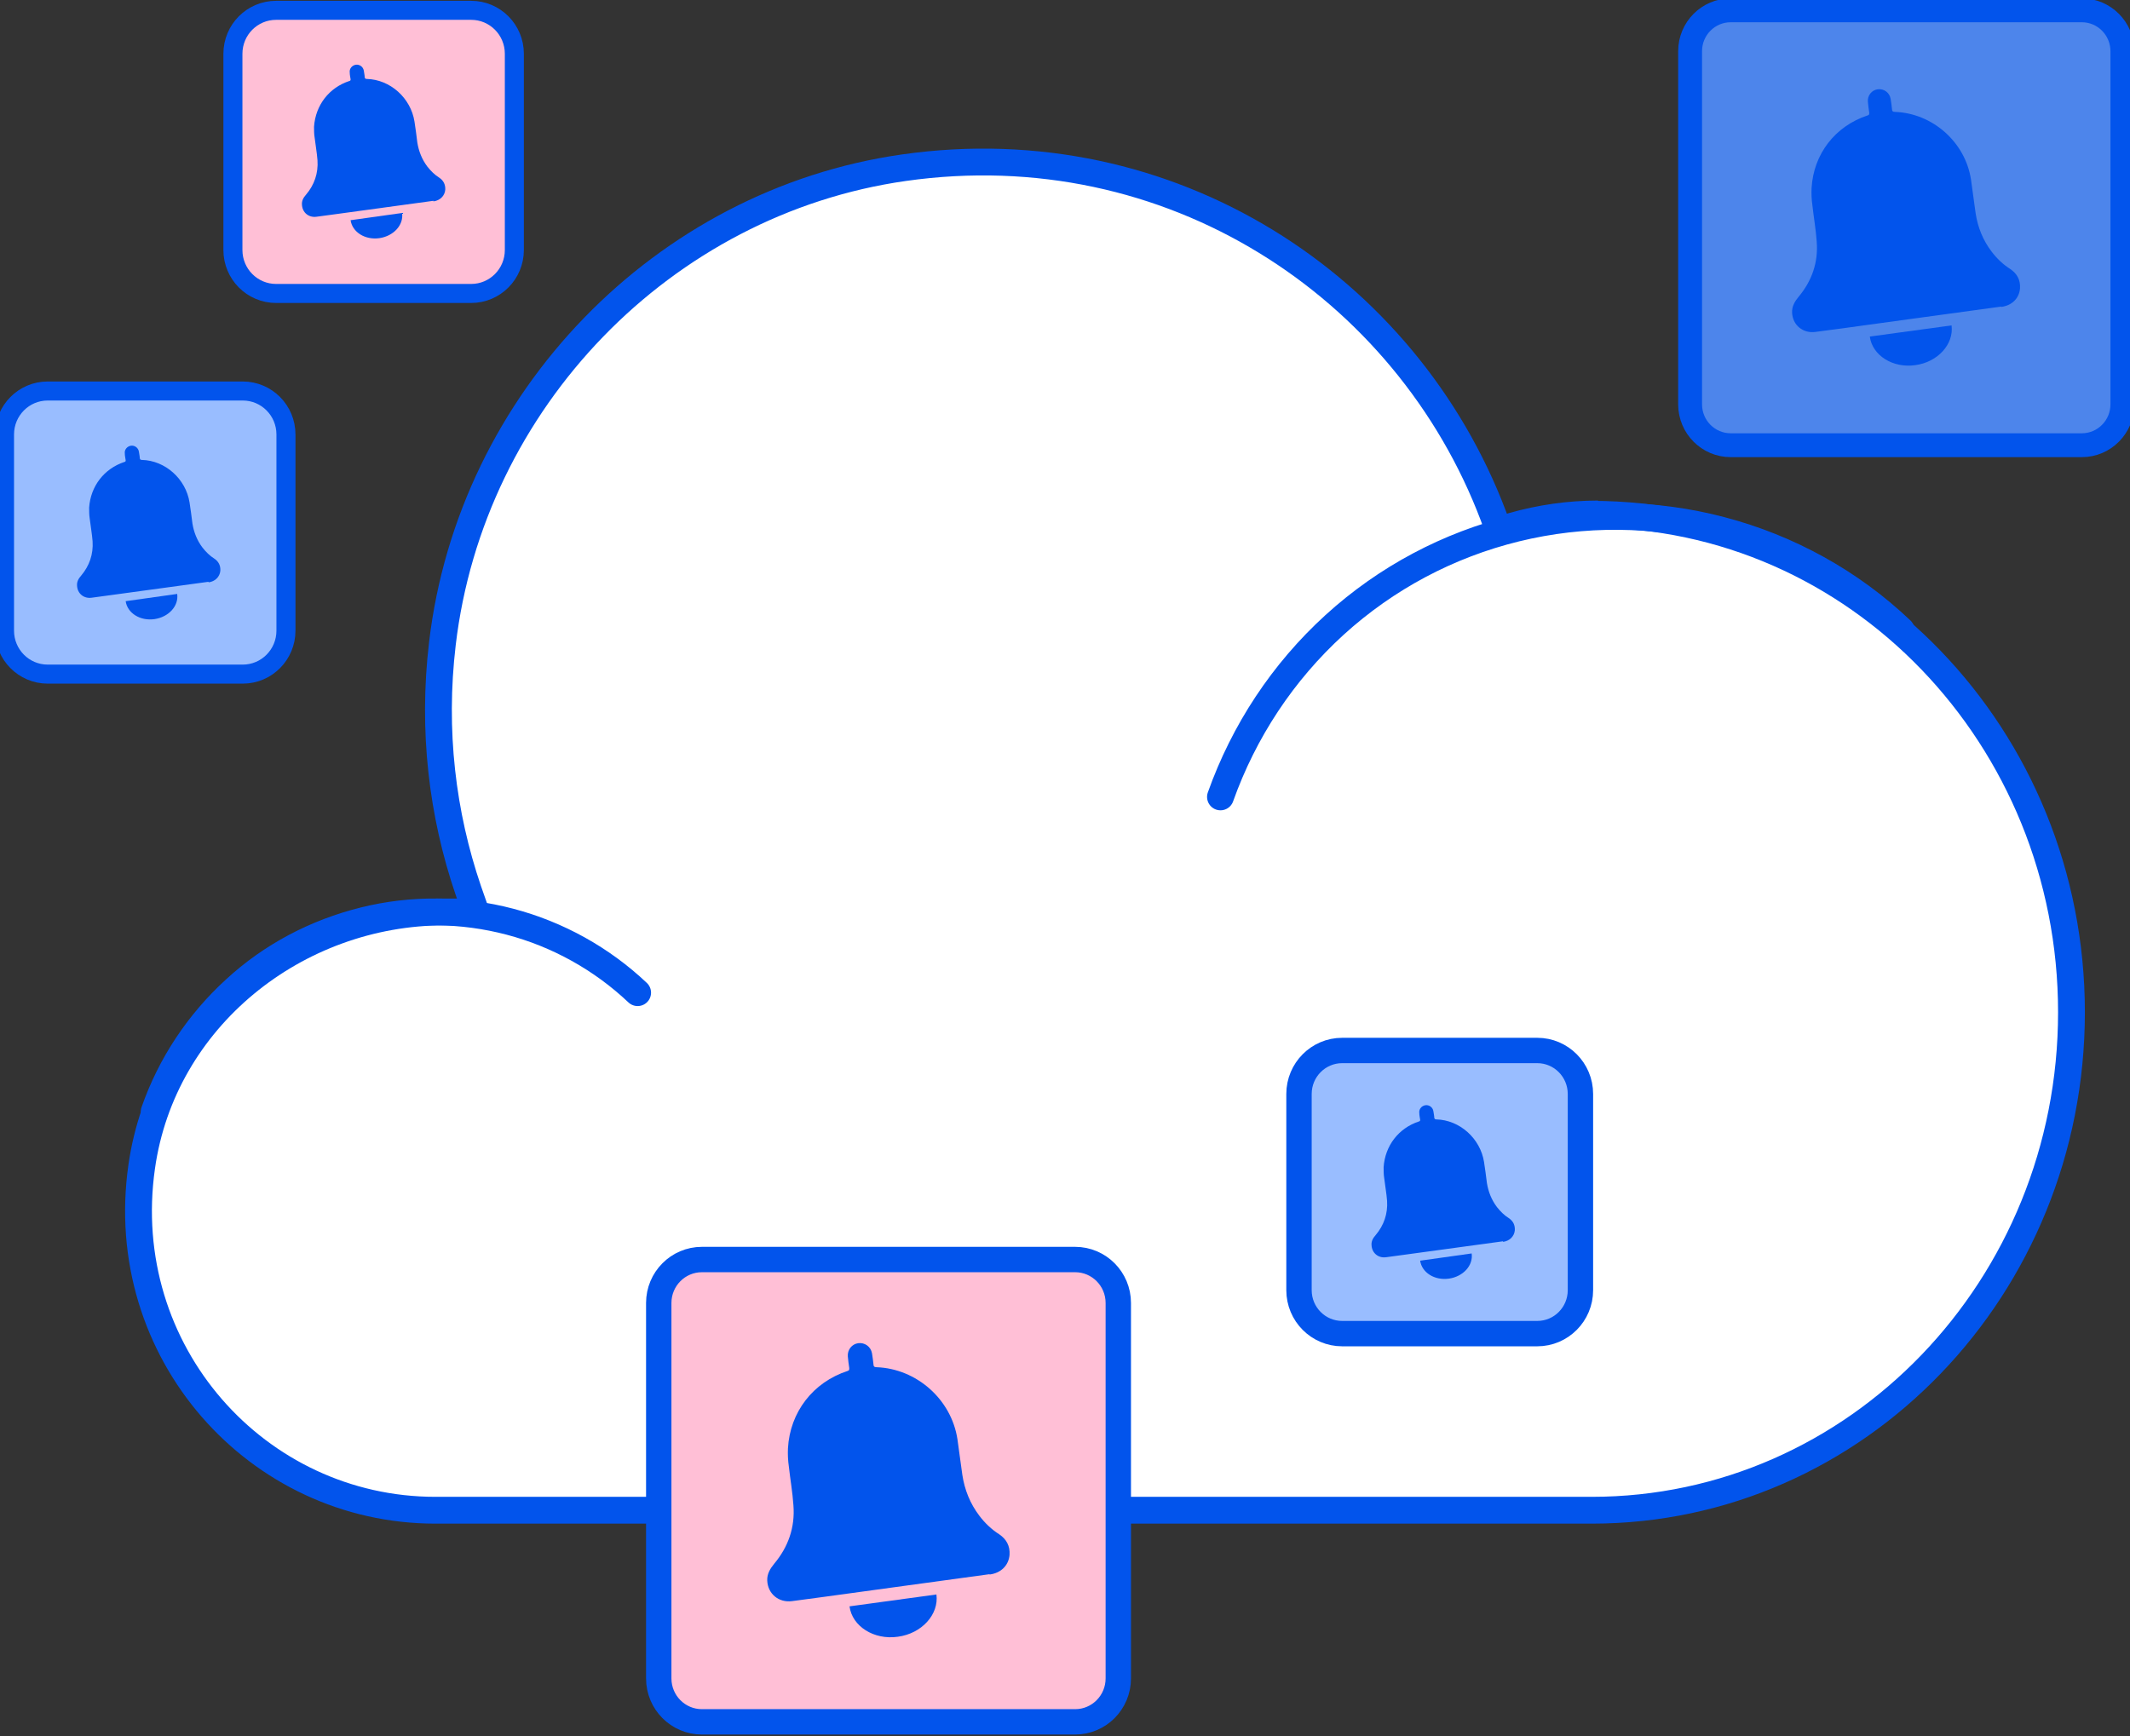
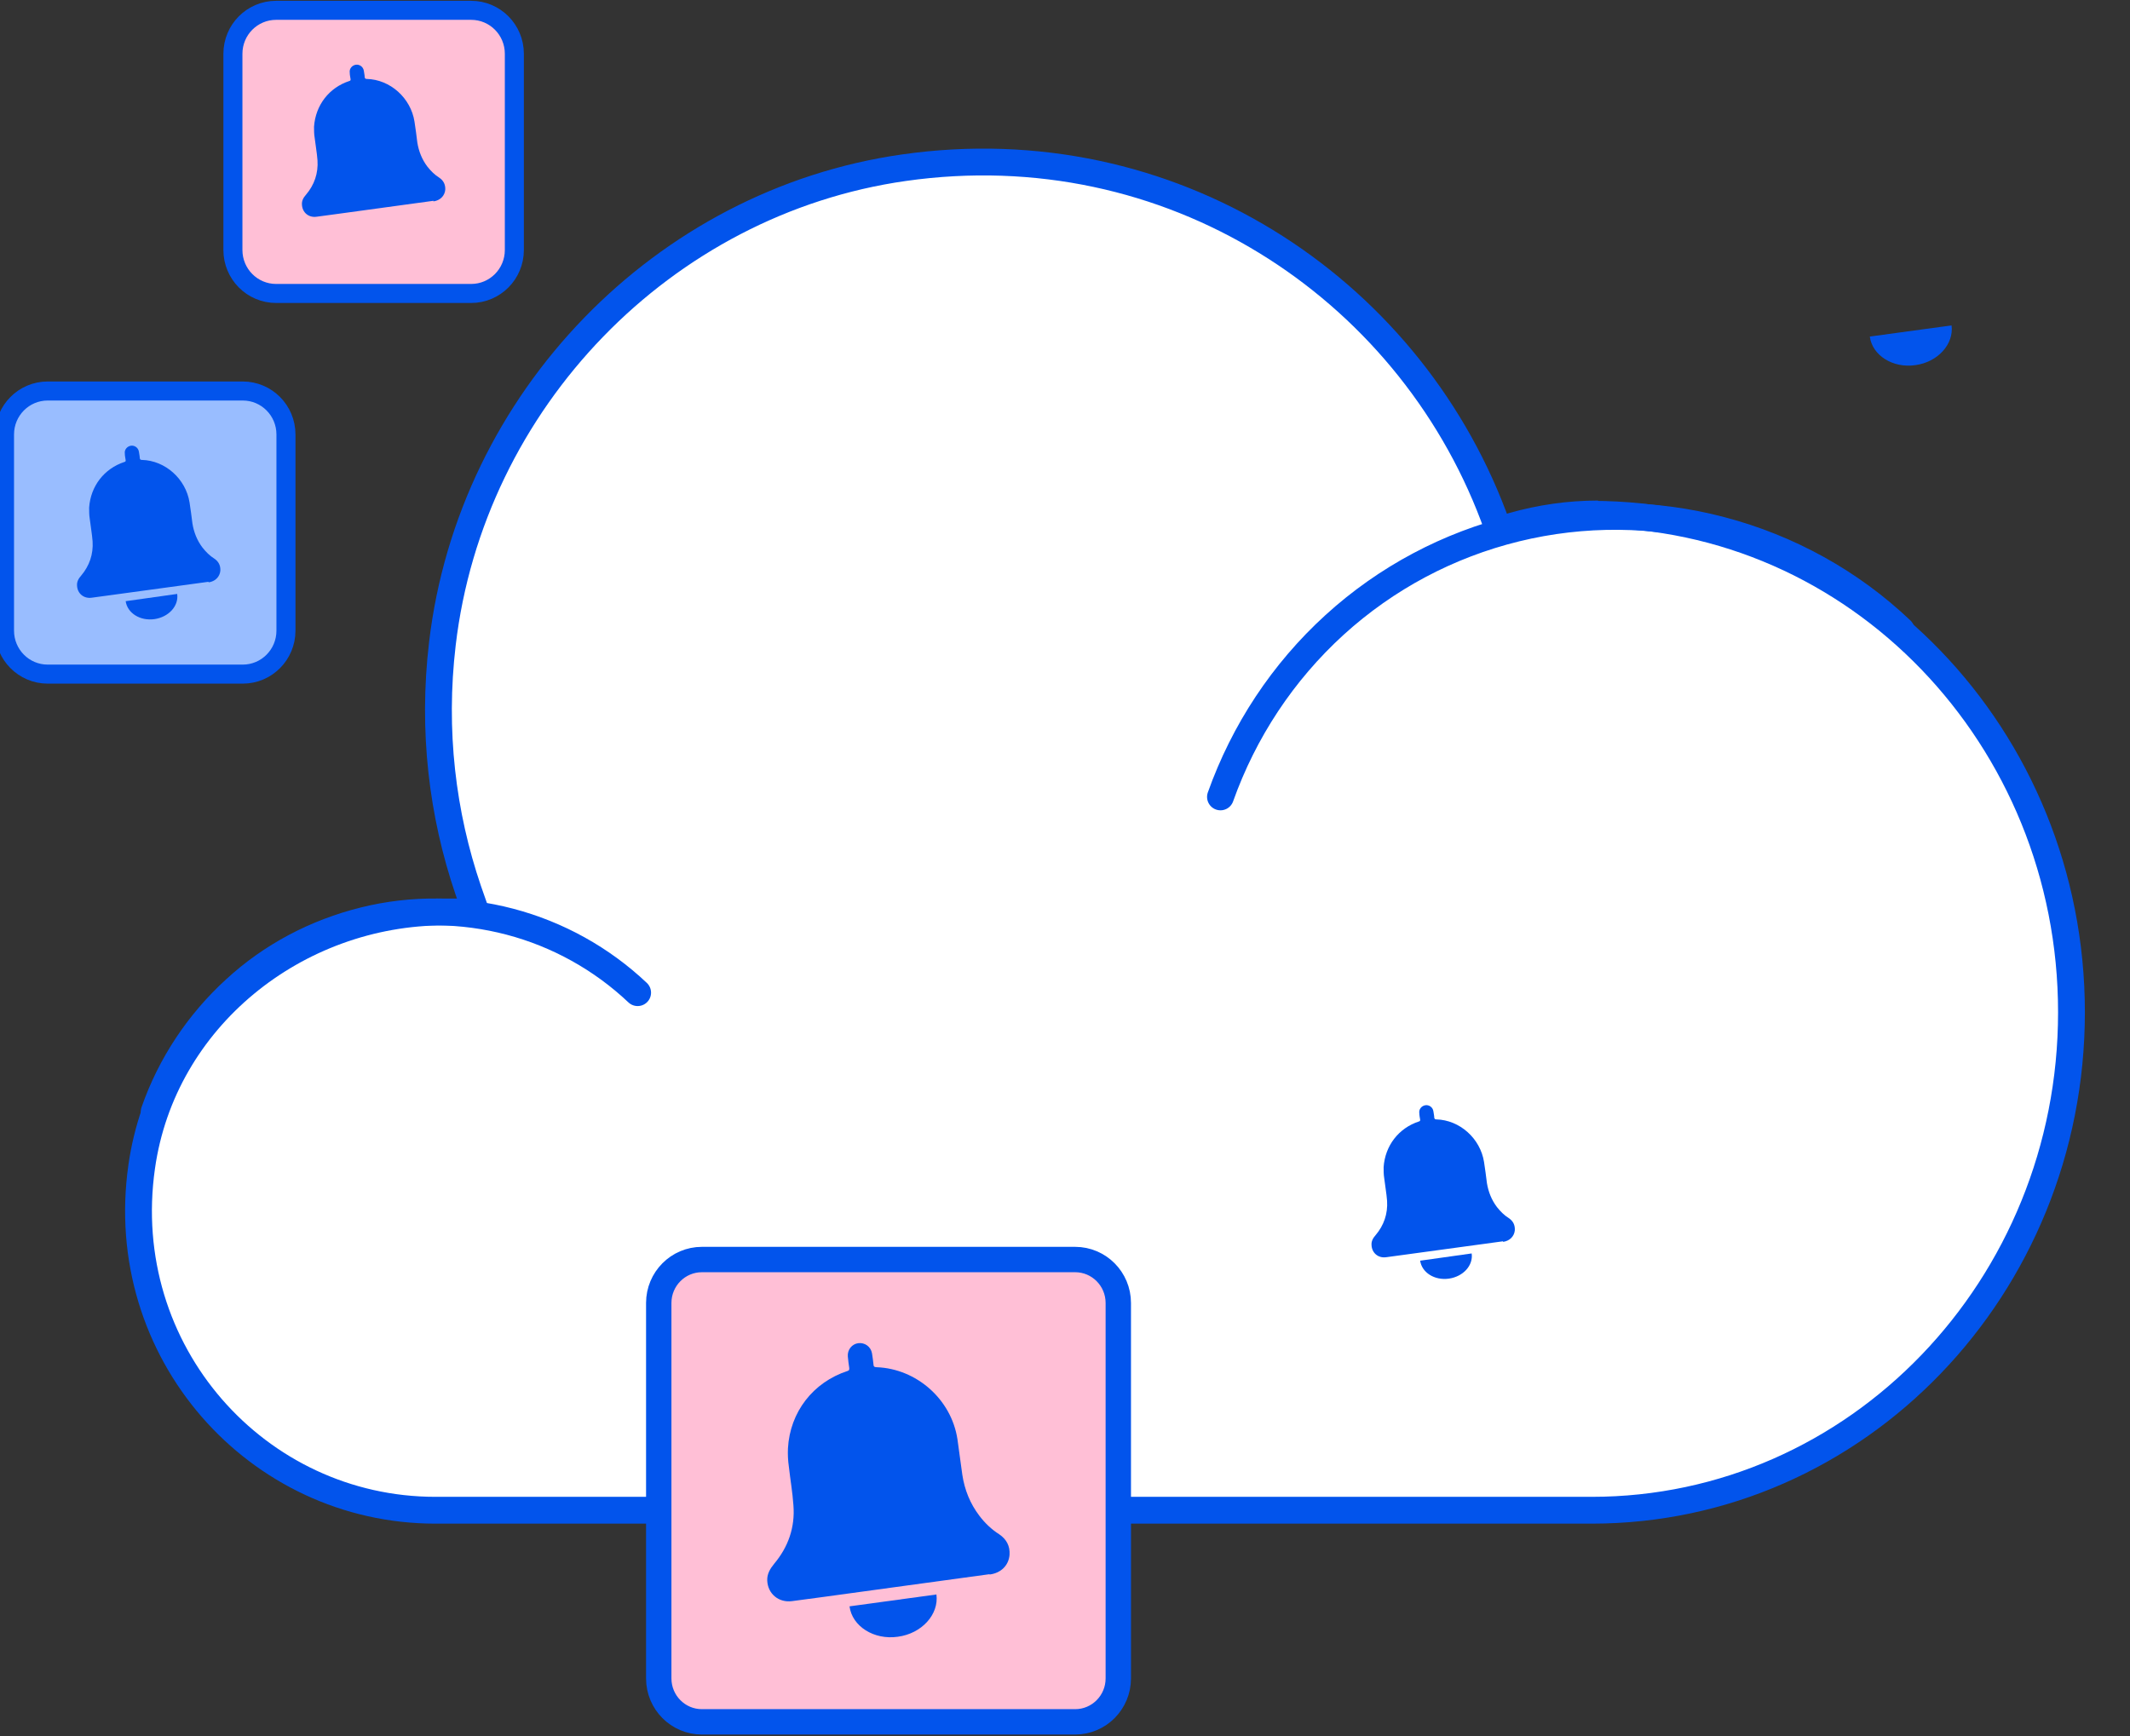
<svg xmlns="http://www.w3.org/2000/svg" width="92" height="75" viewBox="0 0 92 75" fill="none">
  <rect x="0" y="0" width="92" height="75" fill="#333333" stroke="none" />
  <g clip-path="url(#clip0_727_66678)">
    <path d="M69.024 22.204C67.751 22.204 66.516 22.389 65.347 22.72L64.73 22.905L64.507 22.297C60.751 12.359 50.547 5.606 39.043 7.245C28.642 8.725 20.343 17.302 19.108 27.807C18.662 31.573 19.108 35.181 20.224 38.458L20.553 39.397H19.213C12.778 39.397 7.026 43.995 6.12 50.404C4.978 58.4 11.097 65.245 18.806 65.245H68.749C80.2 65.245 89.472 55.611 89.472 43.731C89.472 31.851 80.2 22.217 68.749 22.217" fill="white" />
    <path d="M69.024 22.204C67.751 22.204 66.516 22.389 65.347 22.72L64.73 22.905L64.507 22.297C60.751 12.359 50.547 5.606 39.043 7.245C28.642 8.725 20.343 17.302 19.108 27.807C18.662 31.573 19.108 35.181 20.224 38.458L20.553 39.397H19.213C12.778 39.397 7.026 43.995 6.12 50.404C4.978 58.4 11.097 65.245 18.806 65.245H68.749C80.2 65.245 89.472 55.611 89.472 43.731C89.472 31.851 80.2 22.217 68.749 22.217" stroke="#0254EC" stroke-width="1.158" />
    <path d="M27.541 42.885C25.991 41.418 24.087 40.361 22.025 39.819C19.963 39.278 17.796 39.251 15.722 39.767C13.647 40.282 11.729 41.286 10.153 42.74C8.577 44.18 7.369 45.991 6.66 48.026" stroke="#0254EC" stroke-width="1.158" stroke-linecap="round" />
    <path d="M82.118 27.226C79.938 25.151 77.259 23.671 74.344 22.904C71.442 22.138 68.395 22.112 65.48 22.825C62.564 23.539 59.872 24.966 57.639 27.001C55.407 29.036 53.726 31.587 52.715 34.428" stroke="#0254EC" stroke-width="1.158" stroke-linecap="round" />
    <path d="M46.438 54.414H30.317C29.288 54.414 28.453 55.254 28.453 56.29V72.511C28.453 73.547 29.288 74.387 30.317 74.387H46.438C47.467 74.387 48.302 73.547 48.302 72.511V56.29C48.302 55.254 47.467 54.414 46.438 54.414Z" fill="#FFBFD6" stroke="#0254EC" stroke-width="1.096" />
-     <path d="M66.399 45.383H57.972C56.942 45.383 56.107 46.224 56.107 47.26V55.739C56.107 56.775 56.942 57.615 57.972 57.615H66.399C67.428 57.615 68.263 56.775 68.263 55.739V47.26C68.263 46.224 67.428 45.383 66.399 45.383Z" fill="#99BDFF" stroke="#0254EC" stroke-width="1.096" />
    <path d="M42.747 68.021C43.232 67.959 43.567 67.633 43.605 67.171C43.63 66.783 43.468 66.495 43.157 66.283C42.822 66.07 42.536 65.795 42.3 65.482C41.902 64.957 41.666 64.369 41.566 63.719C41.492 63.206 41.429 62.693 41.355 62.181C41.094 60.455 39.59 59.129 37.862 59.066C37.763 59.066 37.726 59.029 37.726 58.929C37.713 58.779 37.688 58.629 37.664 58.466C37.614 58.178 37.353 57.991 37.067 58.028C36.794 58.066 36.595 58.316 36.62 58.603C36.632 58.766 36.657 58.929 36.682 59.104C36.682 59.179 36.682 59.204 36.607 59.229C35.116 59.717 34.121 61.005 34.034 62.568C34.022 62.831 34.034 63.093 34.072 63.356C34.134 63.919 34.233 64.469 34.27 65.032C34.345 65.983 34.047 66.833 33.438 67.558C33.264 67.771 33.127 67.996 33.139 68.284C33.164 68.859 33.637 69.247 34.208 69.172C34.681 69.109 35.141 69.047 35.613 68.984C36.57 68.847 41.318 68.209 42.735 68.009L42.747 68.021Z" fill="#0254EC" />
    <path d="M36.693 69.397C36.805 70.26 37.75 70.86 38.781 70.71C39.813 70.573 40.559 69.747 40.447 68.884" fill="#0254EC" />
-     <path d="M89.918 0.446H74.754C73.785 0.446 73 1.236 73 2.211V17.469C73 18.444 73.785 19.234 74.754 19.234H89.918C90.886 19.234 91.671 18.444 91.671 17.469V2.211C91.671 1.236 90.886 0.446 89.918 0.446Z" fill="#4D85EB" stroke="#0254EC" stroke-width="1.031" />
-     <path d="M86.442 13.258C86.898 13.199 87.214 12.893 87.249 12.458C87.273 12.093 87.121 11.822 86.828 11.622C86.513 11.422 86.244 11.163 86.022 10.869C85.647 10.375 85.425 9.822 85.332 9.21C85.262 8.728 85.203 8.246 85.133 7.763C84.888 6.14 83.473 4.893 81.848 4.834C81.754 4.834 81.719 4.799 81.719 4.705C81.707 4.563 81.684 4.422 81.661 4.269C81.614 3.999 81.368 3.822 81.1 3.858C80.842 3.893 80.655 4.128 80.679 4.399C80.69 4.552 80.714 4.705 80.737 4.869C80.737 4.94 80.737 4.963 80.667 4.987C79.264 5.446 78.329 6.658 78.247 8.128C78.235 8.375 78.247 8.622 78.282 8.869C78.34 9.399 78.434 9.916 78.469 10.446C78.539 11.34 78.258 12.14 77.686 12.822C77.522 13.022 77.393 13.234 77.405 13.505C77.428 14.046 77.873 14.411 78.41 14.34C78.855 14.281 79.287 14.222 79.732 14.164C80.632 14.034 85.098 13.434 86.431 13.246L86.442 13.258Z" fill="#0254EC" />
    <path d="M80.762 14.54C80.867 15.352 81.755 15.916 82.726 15.775C83.696 15.646 84.398 14.869 84.293 14.058" fill="#0254EC" />
    <path d="M64.92 53.651C65.206 53.613 65.404 53.413 65.429 53.151C65.442 52.925 65.355 52.75 65.168 52.625C64.969 52.5 64.808 52.338 64.659 52.15C64.422 51.837 64.286 51.487 64.224 51.112C64.186 50.812 64.149 50.512 64.099 50.199C63.938 49.186 63.055 48.386 62.036 48.36C61.974 48.36 61.962 48.335 61.949 48.285C61.949 48.198 61.924 48.11 61.912 48.01C61.887 47.835 61.725 47.723 61.564 47.748C61.402 47.773 61.278 47.923 61.303 48.085C61.303 48.185 61.328 48.285 61.34 48.373C61.34 48.41 61.34 48.435 61.29 48.448C60.408 48.736 59.824 49.499 59.762 50.424C59.762 50.574 59.762 50.737 59.786 50.887C59.824 51.212 59.886 51.55 59.911 51.875C59.948 52.438 59.774 52.938 59.414 53.363C59.302 53.488 59.227 53.626 59.24 53.788C59.252 54.126 59.526 54.364 59.873 54.314C60.147 54.276 60.433 54.239 60.706 54.201C61.278 54.126 64.087 53.738 64.92 53.626V53.651Z" fill="#0254EC" />
    <path d="M61.34 54.464C61.414 54.977 61.961 55.327 62.583 55.239C63.192 55.152 63.639 54.676 63.565 54.151" fill="#0254EC" />
    <path d="M10.486 16.892H2.06C1.03 16.892 0.195 17.732 0.195 18.768V27.247C0.195 28.283 1.03 29.123 2.06 29.123H10.486C11.516 29.123 12.351 28.283 12.351 27.247V18.768C12.351 17.732 11.516 16.892 10.486 16.892Z" fill="#99BDFF" stroke="#0254EC" stroke-width="0.822" />
    <path d="M9.008 25.159C9.293 25.121 9.492 24.921 9.517 24.659C9.53 24.433 9.443 24.258 9.256 24.133C9.057 24.008 8.896 23.846 8.747 23.658C8.51 23.345 8.374 22.995 8.312 22.62C8.274 22.32 8.237 22.02 8.187 21.707C8.026 20.694 7.143 19.893 6.124 19.869C6.062 19.869 6.049 19.843 6.037 19.794C6.037 19.706 6.012 19.618 6 19.518C5.975 19.343 5.813 19.231 5.652 19.256C5.49 19.281 5.366 19.431 5.391 19.593C5.391 19.693 5.416 19.794 5.428 19.881C5.428 19.919 5.428 19.944 5.378 19.956C4.496 20.244 3.912 21.007 3.85 21.932C3.85 22.082 3.85 22.245 3.874 22.395C3.912 22.72 3.974 23.058 3.999 23.383C4.036 23.946 3.862 24.446 3.502 24.871C3.39 24.996 3.315 25.134 3.328 25.297C3.34 25.634 3.613 25.872 3.961 25.822C4.235 25.784 4.521 25.747 4.794 25.709C5.366 25.634 8.175 25.247 9.008 25.134V25.159Z" fill="#0254EC" />
    <path d="M5.428 25.972C5.502 26.485 6.049 26.835 6.671 26.747C7.28 26.66 7.727 26.184 7.653 25.659" fill="#0254EC" />
    <path d="M20.352 0.446H11.925C10.895 0.446 10.06 1.286 10.06 2.322V10.802C10.06 11.838 10.895 12.678 11.925 12.678H20.352C21.381 12.678 22.216 11.838 22.216 10.802V2.322C22.216 1.286 21.381 0.446 20.352 0.446Z" fill="#FFBFD6" stroke="#0254EC" stroke-width="0.822" />
    <path d="M18.722 8.7C19.008 8.663 19.207 8.463 19.232 8.2C19.244 7.975 19.157 7.8 18.971 7.675C18.772 7.55 18.61 7.387 18.461 7.2C18.225 6.887 18.088 6.537 18.026 6.162C17.989 5.861 17.952 5.561 17.902 5.249C17.741 4.235 16.858 3.435 15.839 3.41C15.777 3.41 15.764 3.385 15.752 3.335C15.752 3.247 15.727 3.16 15.715 3.06C15.69 2.885 15.528 2.772 15.367 2.797C15.205 2.822 15.081 2.972 15.106 3.135C15.106 3.235 15.13 3.335 15.143 3.423C15.143 3.46 15.143 3.485 15.093 3.498C14.211 3.785 13.627 4.548 13.564 5.474C13.564 5.624 13.564 5.786 13.589 5.936C13.627 6.262 13.689 6.599 13.713 6.924C13.751 7.487 13.577 7.988 13.216 8.413C13.104 8.538 13.03 8.675 13.042 8.838C13.055 9.176 13.328 9.413 13.676 9.363C13.95 9.326 14.236 9.288 14.509 9.251C15.081 9.176 17.89 8.788 18.722 8.675V8.7Z" fill="#0254EC" />
-     <path d="M15.143 9.513C15.217 10.026 15.764 10.376 16.386 10.289C16.994 10.201 17.442 9.726 17.367 9.201" fill="#0254EC" />
  </g>
  <defs>
    <clipPath id="clip0_727_66678">
      <rect width="92" height="75" fill="white" />
    </clipPath>
  </defs>
</svg>